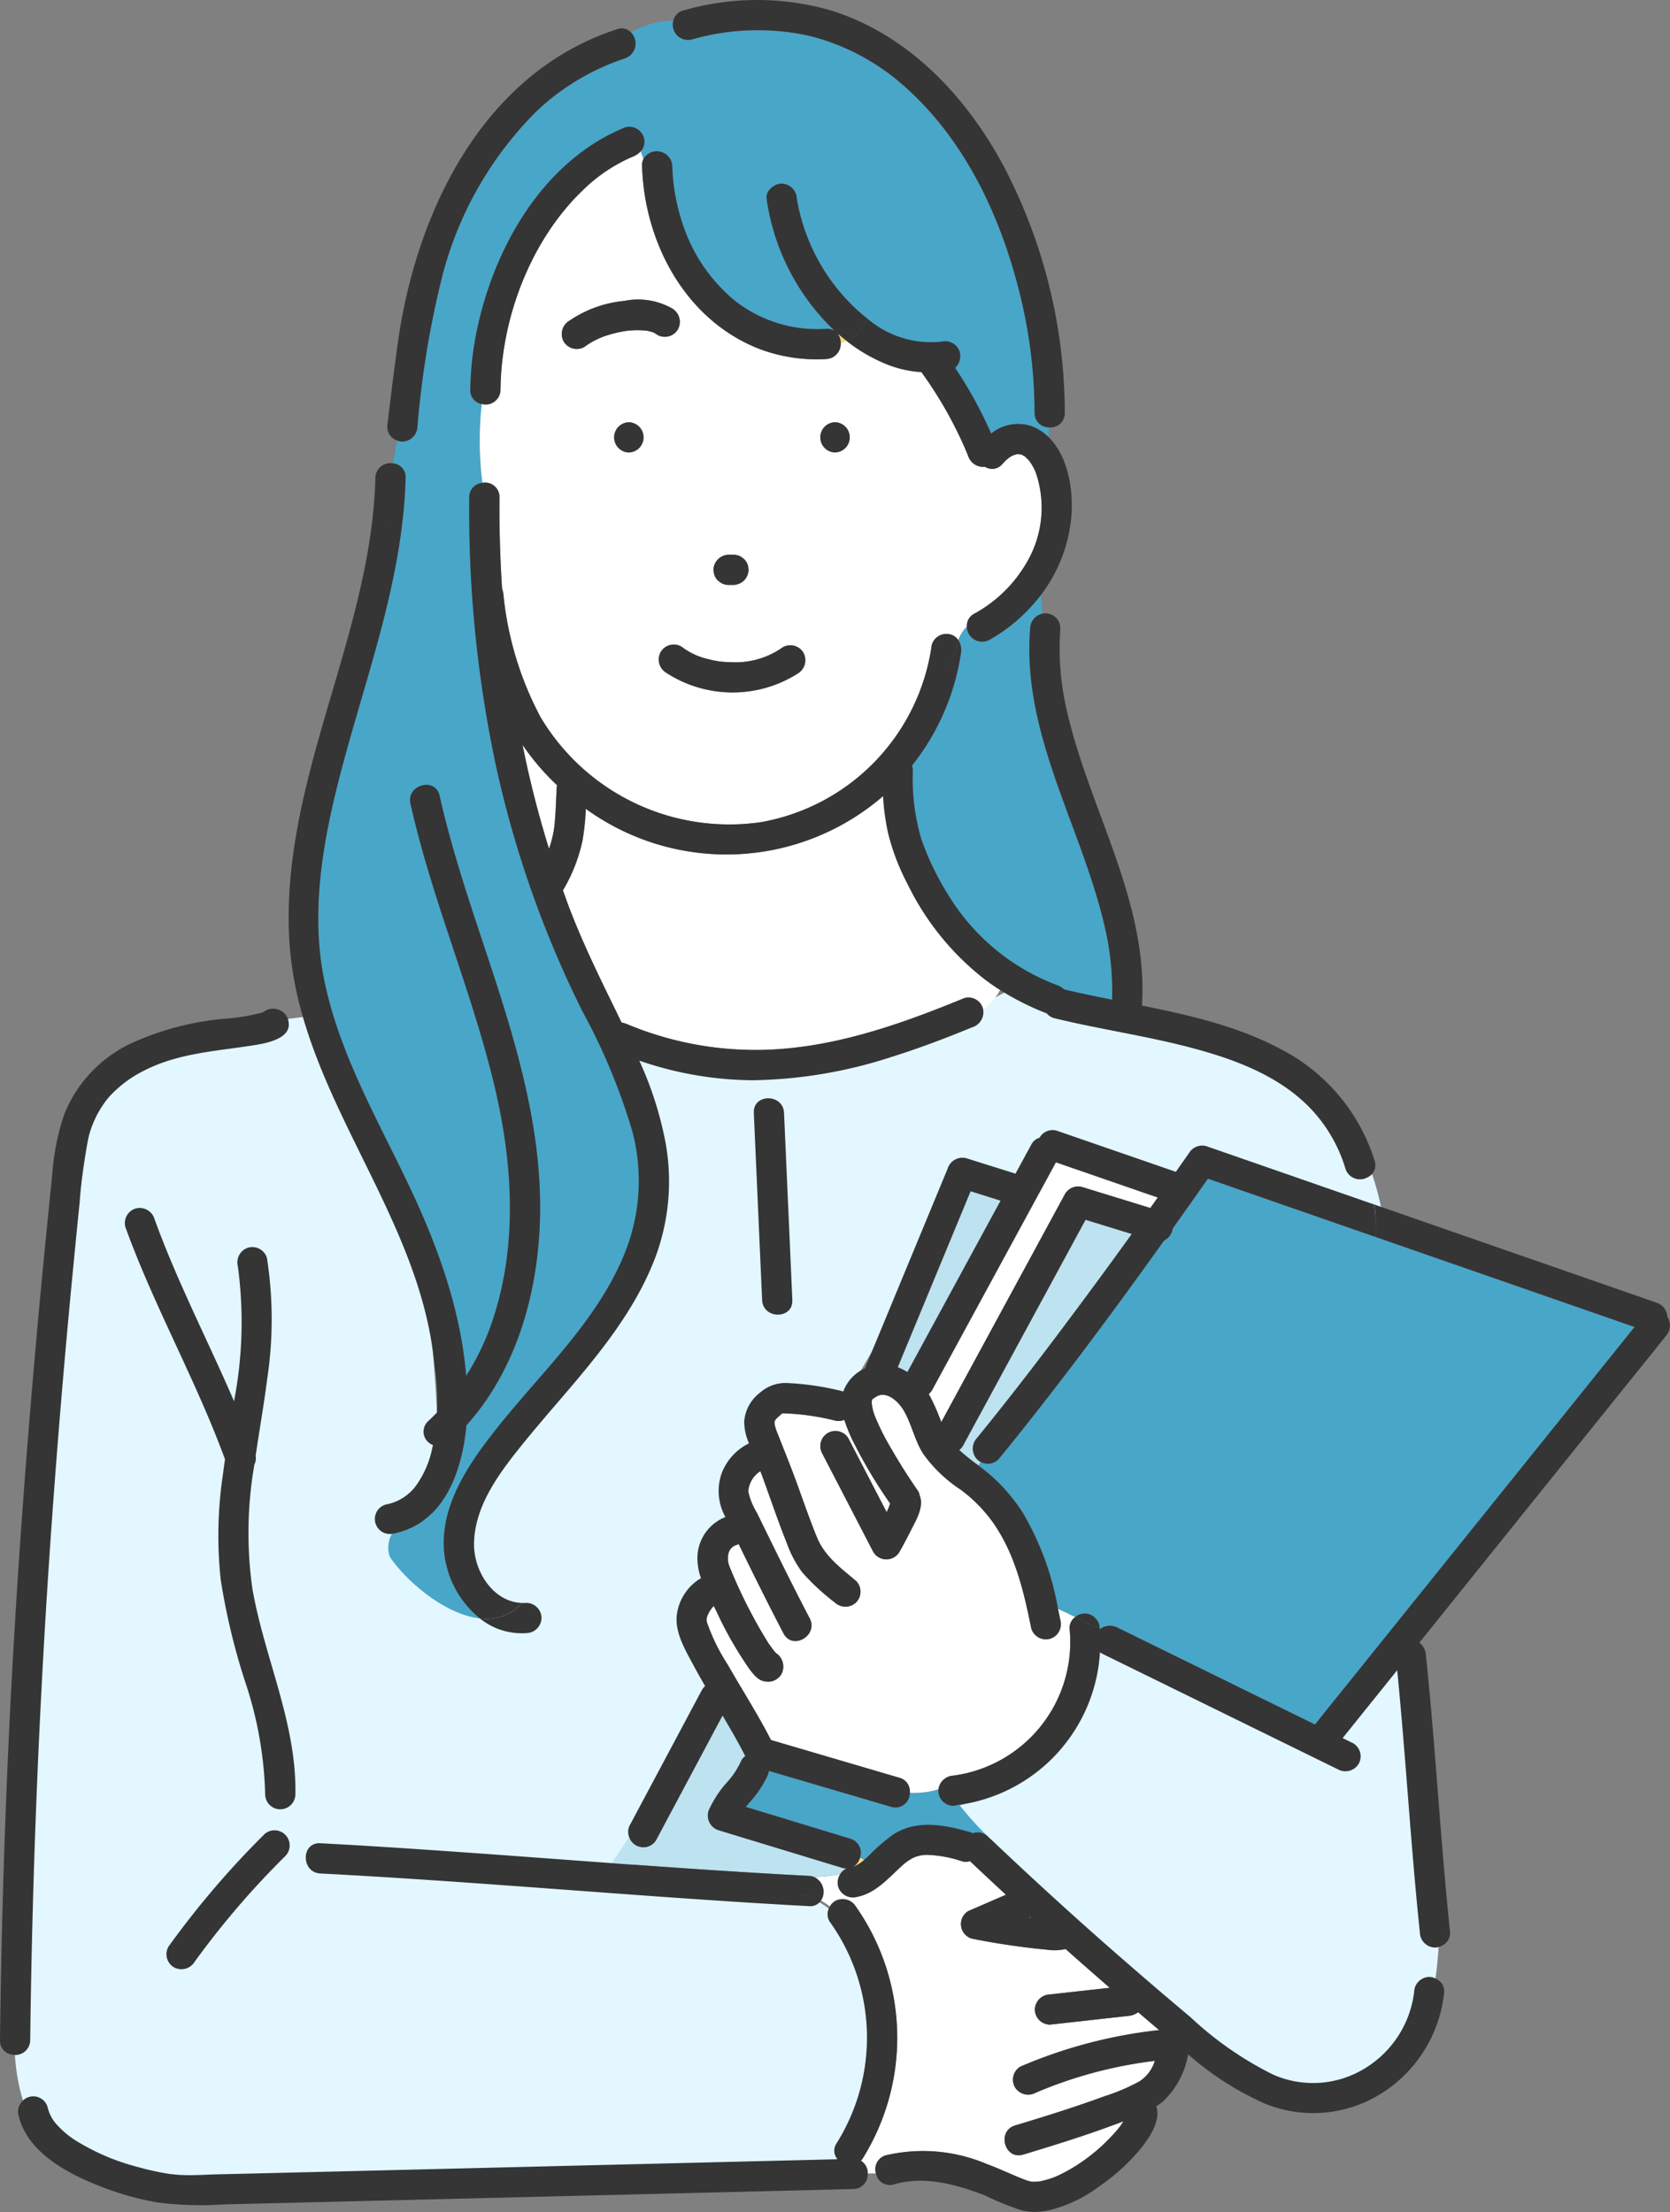
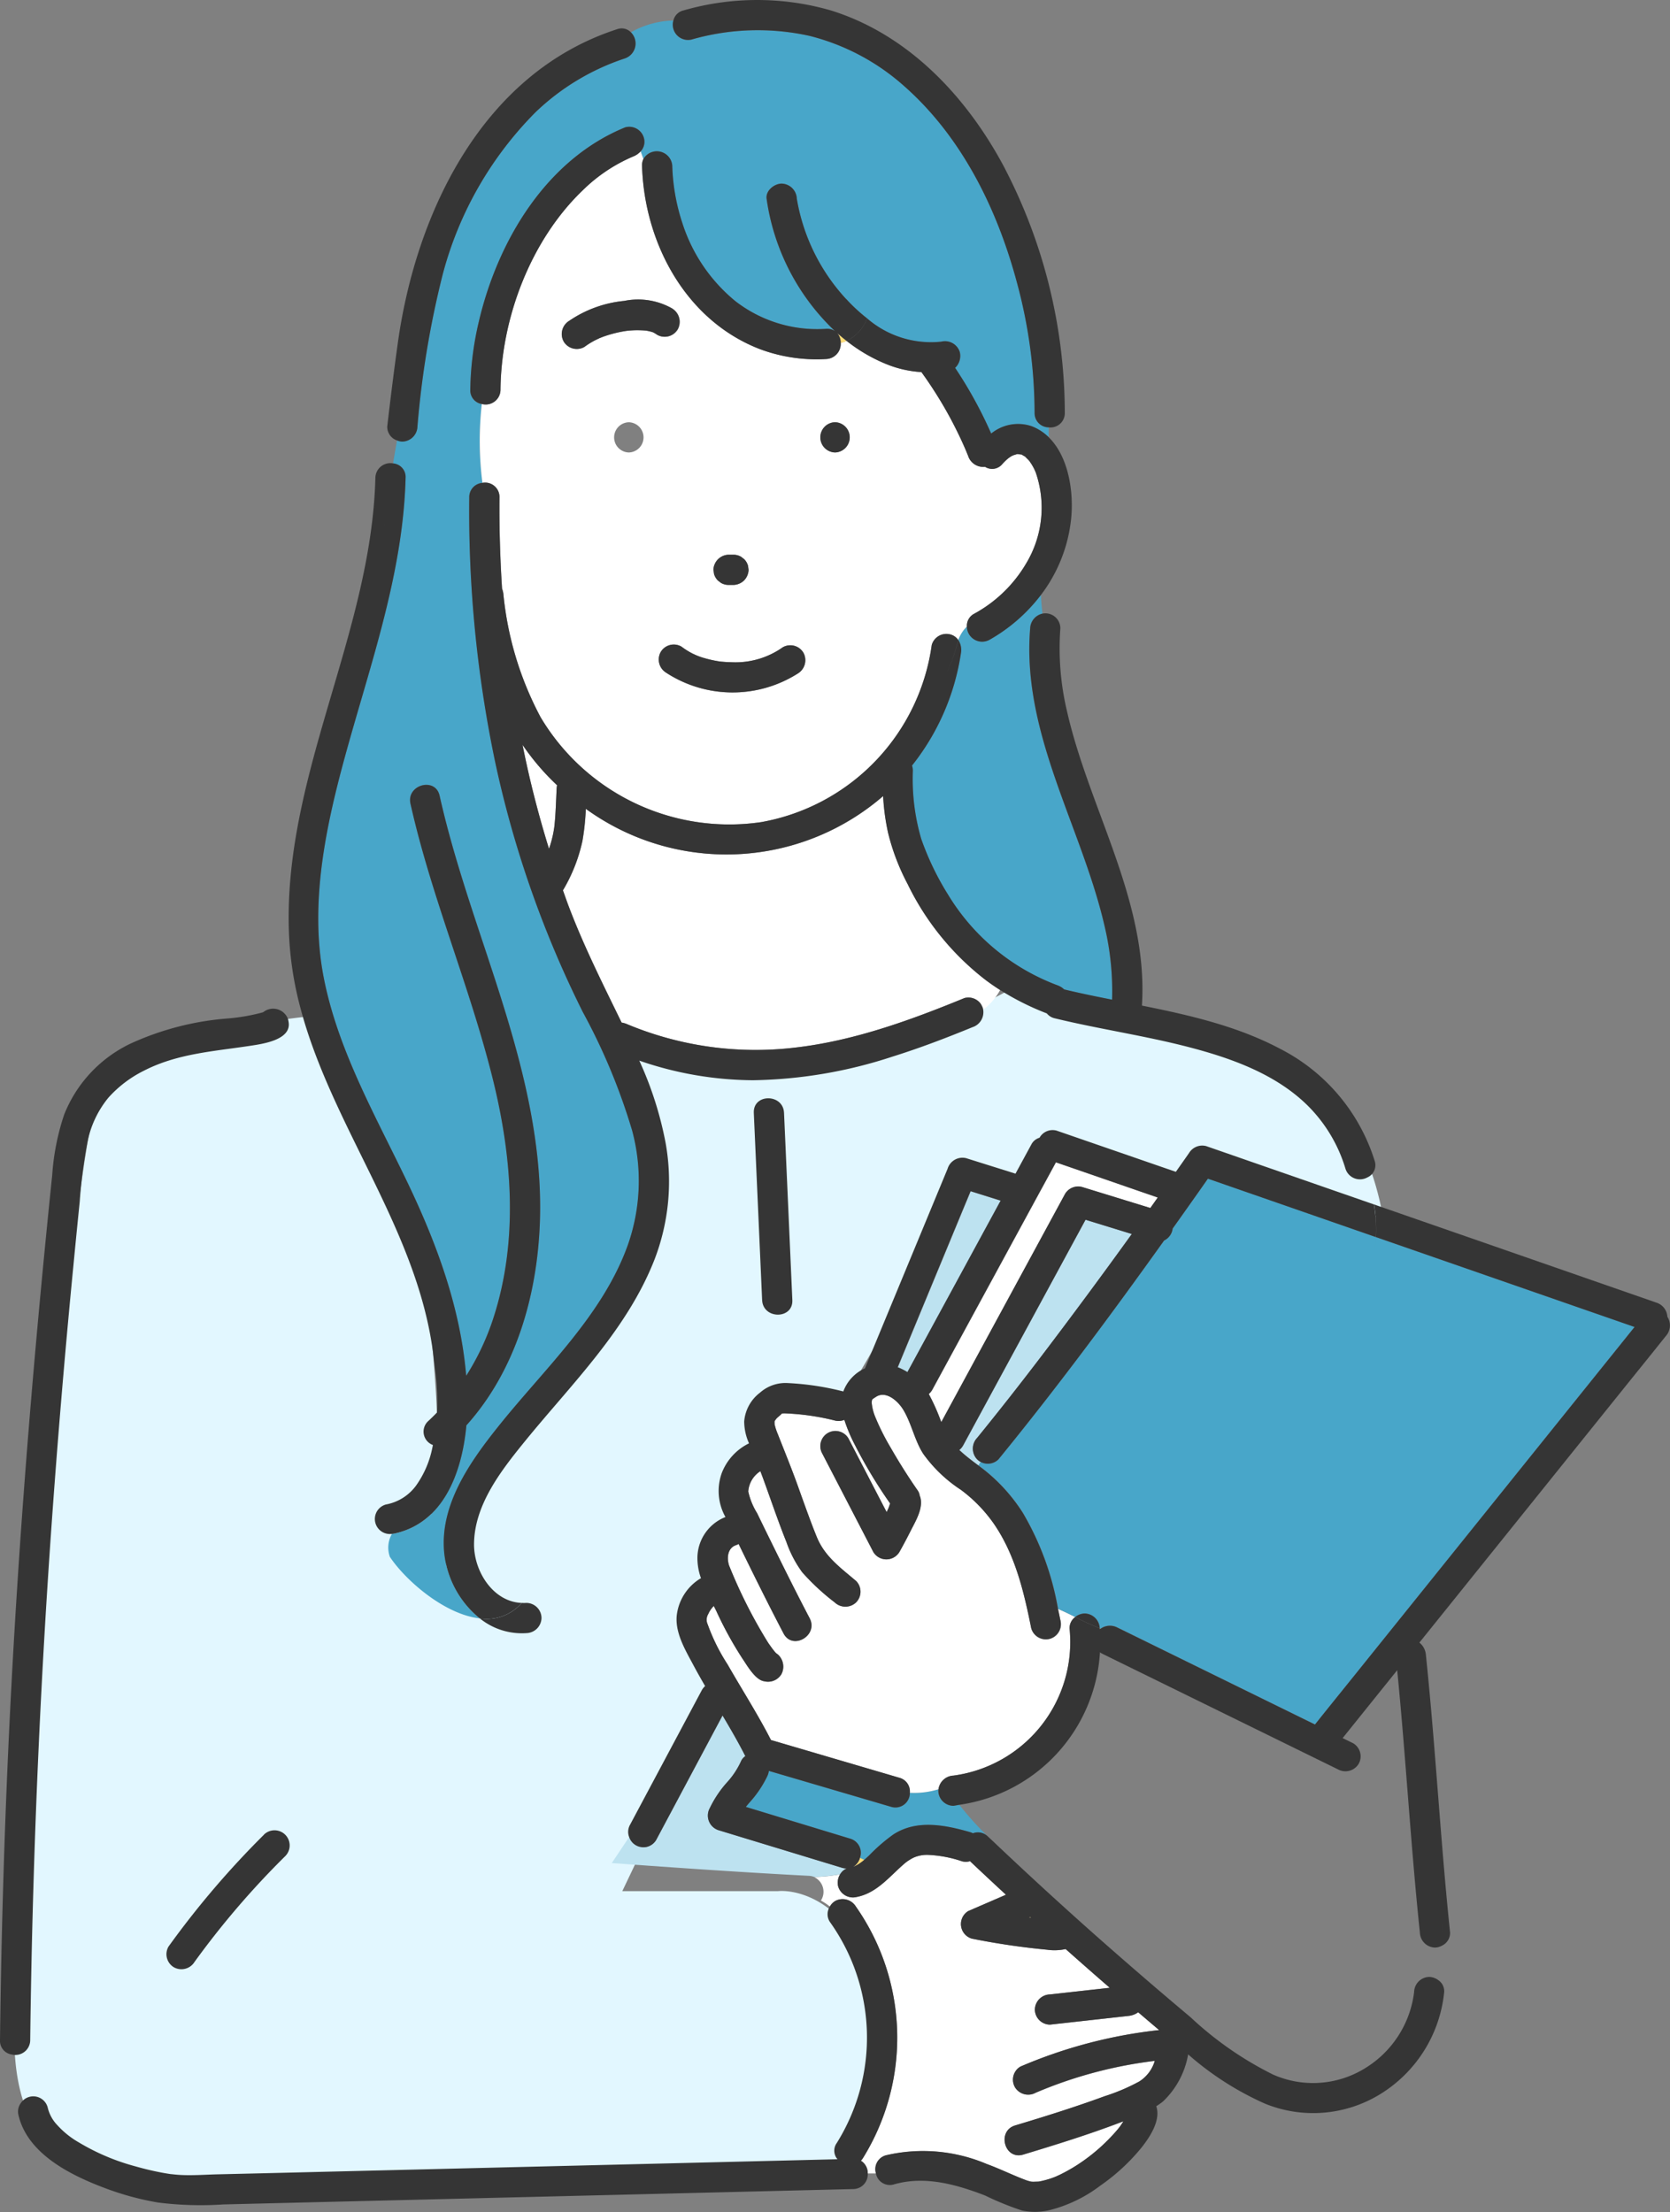
<svg xmlns="http://www.w3.org/2000/svg" width="148.249" height="196.34" viewBox="0 0 148.249 196.34">
  <rect x="0" y="0" width="148.249" height="196.34" fill="#808080" stroke="none" />
  <g id="グループ_150" data-name="グループ 150" transform="translate(0)">
-     <path id="パス_272" data-name="パス 272" d="M137.827,189.483l-21.371-9.728s-2.42,9.756-6.093,11.989A21.781,21.781,0,0,1,104.1,194.5l27.525,24.972s12.407,2.635,14.811-6.3,0-20.5,0-20.5l-1.962-12.011Z" transform="translate(-19.706 -34.027)" fill="#e2f7ff" />
    <path id="パス_271" data-name="パス 271" d="M28.29,110.67S12.213,111.979,9.1,117.812s-7.511,83.231-7.511,83.231-.418,8.092,4.013,10.166,6.791,3.747,15.325,3.681,53.9-.9,53.9-.9,6.267-10.515,3.044-18.4-8.493-7.225-8.493-7.225H55.542l8.63-18.082s-3.827-5.328,0-8.814c-.507-3.288.208-5.38,1.994-5.871-.3-3.164-.292-5.035,3.212-6.525-2.22-2.6-1.548-5.283,5.449-4.188,1.55-1.079,11.079-19.94,11.079-19.94L90,126.39l3.831-4.256,11.24,2.8,1.845-1.543,16.184,5.352s-1.326-9.663-7.312-12.333S90,108.321,90,108.321a83.433,83.433,0,0,1-13,5.664c-5.784,1.729-18.593,1.883-21.455-.9,2.348,9.029,5.441,12.63,1.532,20.114s-14.5,18.683-14.5,18.683-2.9,10.268,3.775,11.937c-9.1-3.445-7.975-9.137-7.358-11.937s-.5-19.693-2.579-24.621-7.091-15.13-7.091-15.13Z" transform="translate(-0.299 -20.505)" fill="#e2f7ff" />
    <g id="グループ_72" data-name="グループ 72" transform="translate(0 0)">
      <path id="パス_225" data-name="パス 225" d="M91.691,136.917l0-.013c-.017.1-.019.16,0,.013" transform="translate(-42.491 -63.452)" fill="#ffdc78" />
      <path id="パス_226" data-name="パス 226" d="M86.456,123.226c.238,1.178.493,2.352.776,3.52q.7,2.881,1.576,5.713a10.724,10.724,0,0,0,.384-1.42c.03-.159.053-.319.08-.479q.015-.13.029-.261c.034-.325.058-.651.078-.978.045-.747.07-1.495.107-2.242a1.542,1.542,0,0,1,.036-.267,21.525,21.525,0,0,1-3.067-3.589" transform="translate(-40.071 -57.113)" fill="#fff" />
      <path id="パス_227" data-name="パス 227" d="M108.2,55.042l.02.012a.115.115,0,0,0,.028.005l-.048-.018" transform="translate(-50.15 -25.511)" fill="#ffdc78" />
      <path id="パス_228" data-name="パス 228" d="M108.1,54.987c-.127-.074-.087-.041-.025-.007l.039.016-.014-.009" transform="translate(-50.066 -25.465)" fill="#ffdc78" />
      <path id="パス_229" data-name="パス 229" d="M129.56,233.829h0" transform="translate(-60.048 -108.373)" fill="#ffdc78" />
      <path id="パス_230" data-name="パス 230" d="M129.424,233.8a.207.207,0,0,0,.049-.048.585.585,0,0,1-.05.048h0" transform="translate(-59.985 -108.341)" fill="#ffdc78" />
      <path id="パス_231" data-name="パス 231" d="M129.316,233.852c-.2.029-.1.064,0,0" transform="translate(-59.883 -108.386)" fill="#ffdc78" />
      <path id="パス_232" data-name="パス 232" d="M157.689,197.929l-2.669-.838-.367.887-6.1,14.74a5.149,5.149,0,0,1,.864.434l1.283-2.359,5.949-10.945,1.044-1.919" transform="translate(-68.849 -91.348)" fill="#bde2f0" />
      <path id="パス_233" data-name="パス 233" d="M170.439,317.215h.009l-.079-.072-.108.047.119.016.06.008" transform="translate(-78.912 -146.99)" fill="#ffdc78" />
      <path id="パス_234" data-name="パス 234" d="M123.739,139.484a19.635,19.635,0,0,1-1.716-4.5,20.145,20.145,0,0,1-.445-3.279,21.257,21.257,0,0,1-25.362,1.834c-.351-.225-.693-.463-1.031-.7a21.325,21.325,0,0,1-.3,2.848,14.6,14.6,0,0,1-1.731,4.385c.187.519.368,1.041.564,1.556,1.334,3.5,3.008,6.821,4.645,10.182a1.943,1.943,0,0,1,.455.128,29.56,29.56,0,0,0,14.923,2.095c5.207-.592,10.237-2.42,15.056-4.4a1.35,1.35,0,0,1,1.65.937c.009.031.009.06.015.09a5.46,5.46,0,0,0,1.495-1.742q-.661-.421-1.291-.893a23.973,23.973,0,0,1-6.924-8.539" transform="translate(-43.174 -61.043)" fill="#fff" />
      <path id="パス_235" data-name="パス 235" d="M155.237,103.577a21.014,21.014,0,0,1-4.346,9.993,1.362,1.362,0,0,1,.073.453,18.927,18.927,0,0,0,.748,6.062,24.774,24.774,0,0,0,2.415,5,19.214,19.214,0,0,0,9.709,8,1.673,1.673,0,0,1,.562.354c1.409.34,2.83.629,4.252.91a24.867,24.867,0,0,0-.672-6.556c-2.035-8.818-7.364-17.06-6.6-26.394a1.391,1.391,0,0,1,1.1-1.318c-.068-.562-.12-1.121-.137-1.67a15.038,15.038,0,0,1-4.577,3.992,1.354,1.354,0,0,1-2-1.179,3.285,3.285,0,0,0-.767,1.193,1.635,1.635,0,0,1,.237,1.159" transform="translate(-69.935 -45.612)" fill="#48a6c9" />
      <path id="パス_236" data-name="パス 236" d="M63.846,139.416c-.425-4.289,2.33-8.141,4.864-11.306,4.049-5.056,9.221-9.8,11.442-16.045a17.157,17.157,0,0,0,.377-10.137A54.359,54.359,0,0,0,76.143,91.4,93.558,93.558,0,0,1,68.4,69.348,108.427,108.427,0,0,1,66.068,45.72a1.258,1.258,0,0,1,1.164-1.28,29.348,29.348,0,0,1-.054-7,1.218,1.218,0,0,1-1.023-1.261,27.754,27.754,0,0,1,.743-5.986c1.66-7.16,5.961-14.44,13.017-17.313a1.35,1.35,0,0,1,1.65.937,1.249,1.249,0,0,1-.283,1.2q.116.339.239.678a1.374,1.374,0,0,1,2.561.608,17.789,17.789,0,0,0,.885,5.041A14.765,14.765,0,0,0,89.677,28.3a11.847,11.847,0,0,0,8.069,2.463,1.226,1.226,0,0,1,.775.2,20.017,20.017,0,0,1-6.065-11.749c-.1-.723.691-1.341,1.341-1.341a1.386,1.386,0,0,1,1.341,1.341,17.351,17.351,0,0,0,4.4,8.928,14.958,14.958,0,0,0,1.84,1.7c.006-.018.015-.035.021-.053-.006.018-.014.035-.021.053a8.673,8.673,0,0,0,6.583,2.066,1.374,1.374,0,0,1,1.65.937,1.462,1.462,0,0,1-.417,1.389,38.183,38.183,0,0,1,3.2,5.83,3.773,3.773,0,0,1,3.576-.658,4.406,4.406,0,0,1,1.526.979v-.866a1.259,1.259,0,0,1-1.244-1.288A44.455,44.455,0,0,0,114.7,26.7c-1.759-6.579-4.933-13.027-10.1-17.547a19.891,19.891,0,0,0-8.3-4.383,21.243,21.243,0,0,0-10.483.317A1.353,1.353,0,0,1,84.182,3.4a7.961,7.961,0,0,0-3.769,1.044,1.4,1.4,0,0,1-.526,2.314,20.915,20.915,0,0,0-7.924,4.763A31.935,31.935,0,0,0,63.7,25.945a82.953,82.953,0,0,0-2.238,13.482,1.374,1.374,0,0,1-1.341,1.341,1.284,1.284,0,0,1-.465-.1q-.192,1.023-.356,2.039a1.2,1.2,0,0,1,1.11,1.279c-.207,8.1-2.869,15.8-5.043,23.525-1.875,6.661-3.578,13.91-2.223,20.843,1.272,6.509,4.662,12.372,7.487,18.289,2.587,5.418,4.651,11.059,5.159,17.046a22.388,22.388,0,0,0,2.448-5.234c2.185-6.825,1.63-14.13-.058-20.992-2.044-8.3-5.468-16.2-7.337-24.552-.377-1.685,2.21-2.4,2.587-.713,1.092,4.881,2.711,9.616,4.282,14.358,2.543,7.676,4.955,15.563,4.611,23.742-.27,6.428-2.18,12.969-6.514,17.792-.383,4.18-2.036,8.691-6.424,9.609a1.534,1.534,0,0,1-.185.023,2.45,2.45,0,0,0-.184,2.045c1.4,2.1,4.863,5.119,7.993,5.464a8.627,8.627,0,0,1-3.164-5.819" transform="translate(-24.406 -1.576)" fill="#48a6c9" />
      <path id="パス_237" data-name="パス 237" d="M152.542,327.5a1.35,1.35,0,0,1,.481-1.835,42.912,42.912,0,0,1,12.315-3.241q-.932-.788-1.859-1.582a1.736,1.736,0,0,1-.83.321l-7,.778A1.355,1.355,0,0,1,154.3,320.6a1.374,1.374,0,0,1,1.341-1.341l5.307-.59q-1.966-1.709-3.914-3.437a4.625,4.625,0,0,1-1.647.06,65.69,65.69,0,0,1-6.676-.983,1.349,1.349,0,0,1-.321-2.451l3.343-1.446q-1.6-1.482-3.189-2.978a1.277,1.277,0,0,1-.71.01,10.806,10.806,0,0,0-3.009-.569,2.972,2.972,0,0,0-1.23.217,3.348,3.348,0,0,0-.471.261c-.095.061-.188.125-.278.192l-.012.009-.039.034c-1.346,1.134-2.479,2.668-4.308,3.023a1.369,1.369,0,0,1-1.65-.937,1.4,1.4,0,0,1,.174-1.075,14.725,14.725,0,0,1-2.319.241,1.44,1.44,0,0,1,.613,2.088,5.4,5.4,0,0,1,.792.529,1.351,1.351,0,0,1,.465-.486,1.381,1.381,0,0,1,1.835.481,20.286,20.286,0,0,1,.622,22.357,1.454,1.454,0,0,1-.167.211,1.291,1.291,0,0,1,.611,1.13h.731a1.278,1.278,0,0,1,.9-1.607,14.484,14.484,0,0,1,8.93.773c1.193.434,2.383,1.029,3.54,1.455a3.568,3.568,0,0,0,.413.114c.055,0,.111.01.166.01.144,0,.287-.006.431-.011l.071-.006c.046-.007.091-.013.136-.023a8.1,8.1,0,0,0,.945-.255c.151-.052.3-.109.45-.169.017-.01.269-.122.333-.152a14.981,14.981,0,0,0,2.03-1.194A16.314,16.314,0,0,0,161.7,331.2c.014-.017.144-.189.142-.184.023-.031.046-.062.068-.093.069-.1.141-.2.207-.308.018-.028.033-.057.05-.085l-.266.1c-2.831,1.077-5.731,1.978-8.629,2.853-1.659.5-2.361-2.088-.714-2.587,2.672-.808,5.342-1.642,7.963-2.6a17.489,17.489,0,0,0,3.055-1.3,3.231,3.231,0,0,0,1.377-1.831,38.682,38.682,0,0,0-10.576,2.829,1.376,1.376,0,0,1-1.835-.481" transform="translate(-62.43 -142.231)" fill="#fff" />
      <path id="パス_238" data-name="パス 238" d="M120.282,296.91,110.729,294a1.364,1.364,0,0,1-.8-1.971,9.706,9.706,0,0,1,1.525-2.28,7.226,7.226,0,0,0,1.261-1.912,1.057,1.057,0,0,1,.369-.419c-.627-1.231-1.318-2.425-2.024-3.61l-5.893,11.049a1.324,1.324,0,0,1-2.4-.268l-1.547,2.321c5.835.425,11.671.829,17.514,1.133a1.409,1.409,0,0,1,.45.1,14.714,14.714,0,0,0,2.318-.241,1.217,1.217,0,0,1,.59-.517,1.375,1.375,0,0,1-.416-.057l-1.389-.423" transform="translate(-46.911 -131.541)" fill="#bde2f0" />
      <path id="パス_239" data-name="パス 239" d="M141.207,308.139l.06-.017a3.566,3.566,0,0,0,.528-.3l.184-.13c.047-.04.181-.151.177-.148l.021-.019c-.128-.06-.257-.12-.385-.185a1.365,1.365,0,0,1-.585.8" transform="translate(-65.447 -142.447)" fill="#ffdc78" />
      <path id="パス_240" data-name="パス 240" d="M142.36,295.988c-.175.028-.348.067-.524.09a1.349,1.349,0,0,1-1.341-1.341c0-.046.009-.086.013-.13a7.192,7.192,0,0,1-2.539.313,1.28,1.28,0,0,1-1.648,1.258l-10.863-3.192a1.655,1.655,0,0,1-.139.461,9.706,9.706,0,0,1-1.525,2.28c-.138.157-.263.305-.38.454l9.26,2.818a1.307,1.307,0,0,1,.872,1.69c.128.065.256.125.384.185.148-.128.291-.261.432-.395a15.652,15.652,0,0,1,2.128-1.842c2.078-1.365,4.6-.856,6.833-.216a1.359,1.359,0,0,1,.245.1,1.252,1.252,0,0,1,1.337.292c.139.132.282.261.421.393a27.136,27.136,0,0,1-2.964-3.215" transform="translate(-57.199 -135.793)" fill="#48a6c9" />
      <path id="パス_241" data-name="パス 241" d="M181.963,269.4c0,.017,0,.033,0,.05.025-.021.057-.031.083-.05l-.091-.034c0,.011,0,.022.005.034" transform="translate(-84.334 -124.848)" fill="#ffdc78" />
      <path id="パス_242" data-name="パス 242" d="M149.639,250.48c-.506-.253-1.012-.5-1.519-.718.071.332.141.664.207.994a1.342,1.342,0,1,1-2.587.714c-.645-3.214-1.408-6.467-3.279-9.215a13.018,13.018,0,0,0-2.971-3.072,12.512,12.512,0,0,1-3.353-3.215c-.752-1.2-1.013-2.627-1.728-3.841-.46-.782-1.507-1.742-2.4-1.223-.042.025-.334.22-.264.168l-.081.06a.193.193,0,0,1-.027.041.108.108,0,0,1-.034.034c0,.02-.009.042-.017.075.051-.2-.011.087-.009.151a4.2,4.2,0,0,0,.305,1.257,20.615,20.615,0,0,0,1.378,2.753c.745,1.3,1.548,2.576,2.405,3.808a1.057,1.057,0,0,1,.177.466,1.133,1.133,0,0,1,.061.163c.252,1-.451,2.122-.88,2.979q-.469.936-.985,1.849a1.352,1.352,0,0,1-2.316,0l-.556-1.072-3.973-7.662a1.341,1.341,0,1,1,2.316-1.354l.556,1.073,2.836,5.469a3.36,3.36,0,0,0,.253-.59c.008-.027.016-.054.023-.072s.023-.065.034-.1a42.871,42.871,0,0,1-3.121-5.188,14.144,14.144,0,0,1-.942-2.233,1.33,1.33,0,0,1-.827.064,21.5,21.5,0,0,0-4.49-.641c-.061,0-.123.006-.185.011h0l-.016,0c-.1.088-.311.266-.4.351a.973.973,0,0,0-.208.241l-.034.043c.006-.006.006,0-.013.028a.3.3,0,0,0-.028.075c.009.057.013.2,0,.182a4.891,4.891,0,0,0,.289.9c.611,1.552,1.24,3.087,1.8,4.658.305.854.609,1.708.923,2.558q.232.629.473,1.254c.065.165.13.331.2.5q.054.134.108.266l.008.018.015.032c.717,1.645,2.094,2.633,3.43,3.767a1.353,1.353,0,0,1,0,1.9,1.377,1.377,0,0,1-1.9,0,20.267,20.267,0,0,1-2.883-2.674,10.17,10.17,0,0,1-1.394-2.661c-.746-1.86-1.384-3.762-2.072-5.644-.081-.223-.166-.443-.248-.665l-.023.012a2.324,2.324,0,0,0-1.052,1.79,6.093,6.093,0,0,0,.787,1.927c.4.827.8,1.65,1.208,2.473,1.128,2.3,2.266,4.583,3.454,6.848.8,1.529-1.515,2.884-2.317,1.354-1.376-2.626-2.691-5.28-3.989-7.945a1.436,1.436,0,0,1-.219.1c-.711.23-.864,1.043-.635,1.791a43.977,43.977,0,0,0,3.462,6.856c.13.19.265.378.4.563l.03.041c.052.064.1.129.155.192s.086.1.13.149a1.317,1.317,0,0,1,.445.467,1.439,1.439,0,0,1,.022,1.412,1.388,1.388,0,0,1-1.515.616c-.81-.112-1.551-1.457-1.944-2.025a32.683,32.683,0,0,1-2.3-4.187c-.076-.153-.156-.311-.237-.469a2.319,2.319,0,0,0-.49.713.976.976,0,0,0-.046.93,17.068,17.068,0,0,0,1.76,3.541c1.279,2.242,2.676,4.414,3.853,6.712l11.393,3.348a1.256,1.256,0,0,1,.935,1.329,7.2,7.2,0,0,0,2.539-.313,1.4,1.4,0,0,1,1.328-1.21,11.961,11.961,0,0,0,10.31-13.046,1.205,1.205,0,0,1,.5-1.027" transform="translate(-54.192 -106.951)" fill="#fff" />
      <path id="パス_243" data-name="パス 243" d="M160.313,223.059a1.381,1.381,0,0,1,0-1.9c1.933-2.366,3.814-4.773,5.665-7.2q4.107-5.394,8.067-10.9l-4.107-1.264-.916,1.688-6.113,11.269-3.828,7.056a1.34,1.34,0,0,1-.351.423,19.2,19.2,0,0,0,1.7,1.376l.2-.321a1.256,1.256,0,0,1-.321-.222" transform="translate(-73.568 -93.526)" fill="#bde2f0" />
      <path id="パス_244" data-name="パス 244" d="M216.435,206.877l-19.249-6.69c-.017.335-.041.675-.085,1.025.043-.35.068-.69.085-1.025l-2.275-.791L182.271,195q-.393.56-.786,1.121-1.167,1.655-2.343,3.307a1.361,1.361,0,0,1-.76,1.063c-4.722,6.606-9.568,13.133-14.7,19.419a1.3,1.3,0,0,1-1.576.222l-.2.322c.159.12.318.239.474.362a15.431,15.431,0,0,1,3.481,3.863,25.314,25.314,0,0,1,3.11,8.51c.506.217,1.013.465,1.519.718a1.391,1.391,0,0,1,.842-.314,1.369,1.369,0,0,1,1.335,1.307l.092.034a1.428,1.428,0,0,1,1.465-.1l17.552,8.611c1.119-1.405,2.251-2.8,3.377-4.2l7.377-9.176,8.532-10.612,7.018-8.728,2.067-2.57-3.706-1.288" transform="translate(-75.037 -90.38)" fill="#48a6c9" />
      <path id="パス_245" data-name="パス 245" d="M81.122,55.749c-.026,2.7.056,5.408.227,8.106a1.968,1.968,0,0,1,.114.44,29.245,29.245,0,0,0,3.312,10.979,19.5,19.5,0,0,0,19.577,9.305,18.573,18.573,0,0,0,15.142-15.723,1.351,1.351,0,0,1,1.65-.937,1.223,1.223,0,0,1,.7.491,3.28,3.28,0,0,1,.767-1.194,1.2,1.2,0,0,1,.649-1.137,12.021,12.021,0,0,0,4.629-4.491,9.594,9.594,0,0,0,.829-8.065c-.025-.055-.106-.243-.135-.3-.067-.131-.138-.261-.215-.387-.059-.1-.126-.187-.186-.283-.031-.038-.06-.076-.094-.11-.089-.092-.184-.18-.271-.273-.017-.018-.024-.027-.035-.039s-.021-.01-.04-.02c-.081-.044-.165-.093-.243-.143l-.023-.016-.036,0c-.168-.031-.446-.025-.04-.035-.108,0-.23,0-.339-.01a1.222,1.222,0,0,1-.226.073c.071-.017-.127.038-.244.1-.1.056-.191.122-.284.187-.038.032-.135.109-.186.158-.131.12-.254.248-.374.379a1.162,1.162,0,0,1-1.526.233,1.406,1.406,0,0,1-1.5-.967c-.016-.039-.138-.339-.147-.363-.07-.166-.142-.331-.215-.5q-.23-.52-.477-1.032-.477-.992-1.015-1.955a36.774,36.774,0,0,0-2.293-3.59,9.846,9.846,0,0,1-2.819-.593,14.36,14.36,0,0,1-3.821-2.176,2.5,2.5,0,0,1-.526.178,1.351,1.351,0,0,1-1.29,1.431,14.385,14.385,0,0,1-5.911-.889c-6.585-2.553-10.232-9.438-10.437-16.26a1.31,1.31,0,0,1,.121-.608q-.123-.339-.239-.678a1.764,1.764,0,0,1-.653.452,14.4,14.4,0,0,0-4.41,2.928c-4.7,4.461-7.322,11.428-7.381,17.785a1.315,1.315,0,0,1-1.659,1.261,29.348,29.348,0,0,0,.054,7,1.275,1.275,0,0,1,1.519,1.28m29.783-6.663a1.342,1.342,0,0,1,0,2.683,1.342,1.342,0,0,1,0-2.683M92.6,51.769a1.342,1.342,0,0,1,0-2.683,1.342,1.342,0,0,1,0,2.683m7.627,9.9a1.38,1.38,0,0,1,1.225-.825h.436a1.338,1.338,0,0,1,.677.183l.271.21a1.331,1.331,0,0,1,.345.592l.048.356a1.5,1.5,0,0,1-.393.949,1.489,1.489,0,0,1-.948.393h-.436a1.333,1.333,0,0,1-.677-.183l-.271-.21a1.337,1.337,0,0,1-.345-.592l-.048-.357a1.008,1.008,0,0,1,.116-.517m-1.921,7.975a5.422,5.422,0,0,0,1.012.385,10.083,10.083,0,0,0,1.25.28l.143.021c-.093-.014-.091-.015,0,0s.194.019.291.027q.329.026.659.032a7.256,7.256,0,0,0,4.6-1.323,1.351,1.351,0,0,1,1.835.481,1.38,1.38,0,0,1-.481,1.835,10.809,10.809,0,0,1-11.707-.063,1.373,1.373,0,0,1-.481-1.835A1.349,1.349,0,0,1,97.27,69a6.7,6.7,0,0,0,1.039.644M87.3,40.087a10.438,10.438,0,0,1,4.893-1.773,6.136,6.136,0,0,1,4.286.69,1.38,1.38,0,0,1,.481,1.835,1.345,1.345,0,0,1-1.835.481,2.809,2.809,0,0,0-.274-.171.64.64,0,0,1-.058-.028c-.026-.011-.049-.021-.058-.024a3.834,3.834,0,0,0-.423-.113c-.055-.012-.111-.02-.165-.032l-.007,0a8.622,8.622,0,0,0-.927-.035c-.168,0-.335.013-.5.026-.085.007-.171.015-.257.024l-.066.007A10.957,10.957,0,0,0,90.3,41.5c-.084.031-.168.064-.252.1l-.012,0-.012.006c-.173.086-.349.163-.519.255a6.956,6.956,0,0,0-.854.54,1.356,1.356,0,0,1-1.835-.481,1.375,1.375,0,0,1,.481-1.835" transform="translate(-36.778 -11.606)" fill="#fff" />
      <path id="パス_246" data-name="パス 246" d="M138.827,55.976a2.5,2.5,0,0,0,.525-.178c-.286-.224-.568-.456-.841-.7a1.351,1.351,0,0,1,.316.878" transform="translate(-64.197 -25.537)" fill="#ffdc78" />
      <path id="パス_247" data-name="パス 247" d="M163.708,194.637l-5.95,10.945-3.75,6.9a1.351,1.351,0,0,1-.318.391,18.311,18.311,0,0,1,1.111,2.5l1.047-1.931,6.113-11.269,3.828-7.056a1.356,1.356,0,0,1,1.515-.616l6.057,1.863q.33-.464.658-.93l-9.043-3.126-1.269,2.334" transform="translate(-71.233 -89.129)" fill="#fff" />
      <path id="パス_248" data-name="パス 248" d="M158.016,63.217v0a4.391,4.391,0,0,0-1.526-.979,3.773,3.773,0,0,0-3.576.658,38.134,38.134,0,0,0-3.2-5.83,1.463,1.463,0,0,0,.417-1.389,1.374,1.374,0,0,0-1.65-.937,8.673,8.673,0,0,1-6.583-2.066,3.636,3.636,0,0,1-1.82,2A14.343,14.343,0,0,0,143.9,56.85a9.828,9.828,0,0,0,2.819.593,36.808,36.808,0,0,1,2.293,3.59q.537.962,1.015,1.955.247.513.477,1.032c.073.165.145.329.215.5.009.023.131.323.147.362a1.406,1.406,0,0,0,1.5.967,1.162,1.162,0,0,0,1.526-.233c.12-.131.243-.259.374-.38.052-.048.149-.126.186-.157.093-.065.185-.131.284-.187.117-.067.315-.122.244-.1a1.223,1.223,0,0,0,.226-.073c.108.005.231.012.339.01-.406.01-.129,0,.04.034a.313.313,0,0,0,.036,0l.023.017c.078.049.162.1.243.143l.04.02c.011.012.017.021.035.04.087.093.182.18.271.272.034.035.063.073.094.111.06.1.127.186.186.283.077.126.148.255.215.387.029.057.109.246.135.3a9.593,9.593,0,0,1-.829,8.065,12.024,12.024,0,0,1-4.629,4.492,1.2,1.2,0,0,0-.648,1.137,3.249,3.249,0,0,1,.821-.579,3.249,3.249,0,0,0-.821.579,1.354,1.354,0,0,0,2,1.179,15.045,15.045,0,0,0,4.578-3.992,9.01,9.01,0,0,1,.143-2.059v0a9.01,9.01,0,0,0-.143,2.059,13.447,13.447,0,0,0,2.679-6.791c.231-2.309-.21-5.464-2-7.206" transform="translate(-64.924 -24.414)" fill="#353535" />
      <path id="パス_249" data-name="パス 249" d="M124.368,38.165a17.353,17.353,0,0,1-4.4-8.927,1.386,1.386,0,0,0-1.341-1.341c-.651,0-1.438.618-1.341,1.341a20.015,20.015,0,0,0,6.065,11.749,1.222,1.222,0,0,0-.775-.2,11.85,11.85,0,0,1-8.069-2.463,14.769,14.769,0,0,1-4.711-6.963,17.765,17.765,0,0,1-.884-5.04,1.374,1.374,0,0,0-2.561-.608,15.333,15.333,0,0,0,1.641,3.365,15.333,15.333,0,0,1-1.641-3.365,1.3,1.3,0,0,0-.121.608c.2,6.822,3.852,13.707,10.437,16.26a14.374,14.374,0,0,0,5.91.889,1.35,1.35,0,0,0,1.29-1.431,2.039,2.039,0,0,1-1.926-.622,2.039,2.039,0,0,0,1.926.622,1.348,1.348,0,0,0-.315-.878c.273.244.555.475.841.7a3.631,3.631,0,0,0,1.82-2,15,15,0,0,1-1.84-1.7" transform="translate(-49.233 -11.6)" fill="#353535" />
      <path id="パス_250" data-name="パス 250" d="M140.831,14.992c-3.32-6.314-8.549-11.941-15.526-14.083a23.6,23.6,0,0,0-13.012.013,1.207,1.207,0,0,0-.912.9,9.761,9.761,0,0,1,1.662.093,9.761,9.761,0,0,0-1.662-.093,1.354,1.354,0,0,0,1.625,1.685,21.243,21.243,0,0,1,10.483-.318,19.9,19.9,0,0,1,8.3,4.383c5.172,4.521,8.346,10.969,10.1,17.547a44.46,44.46,0,0,1,1.558,11.527,1.258,1.258,0,0,0,1.244,1.287v0a1.27,1.27,0,0,0,1.439-1.287,47.28,47.28,0,0,0-5.305-21.657" transform="translate(-51.605 0)" fill="#353535" />
      <path id="パス_251" data-name="パス 251" d="M108.131,55.013a.522.522,0,0,0,.058.028l-.019-.012-.039-.016" transform="translate(-50.116 -25.498)" fill="#353535" />
-       <path id="パス_252" data-name="パス 252" d="M102.766,50.392a6.136,6.136,0,0,0-4.286-.69,10.436,10.436,0,0,0-4.893,1.773,1.375,1.375,0,0,0-.481,1.835,1.356,1.356,0,0,0,1.835.481,6.99,6.99,0,0,1,.853-.54c.17-.091.347-.169.519-.255l.012-.006.012,0c.084-.033.167-.065.251-.1a10.961,10.961,0,0,1,2.085-.527l.066-.008c.085-.009.171-.017.257-.024.167-.013.335-.022.5-.026a8.613,8.613,0,0,1,.927.035l.007,0c.055.012.111.02.165.032a3.834,3.834,0,0,1,.423.113l.058.024c-.063-.034-.1-.067.025.007l.014.009.048.018a.116.116,0,0,1-.028-.005,2.8,2.8,0,0,1,.274.171,1.345,1.345,0,0,0,1.835-.481,1.38,1.38,0,0,0-.481-1.835" transform="translate(-43.065 -22.993)" fill="#353535" />
-       <path id="パス_253" data-name="パス 253" d="M102.931,72.542a1.342,1.342,0,0,0,0-2.683,1.342,1.342,0,0,0,0,2.683" transform="translate(-47.106 -32.378)" fill="#353535" />
+       <path id="パス_252" data-name="パス 252" d="M102.766,50.392a6.136,6.136,0,0,0-4.286-.69,10.436,10.436,0,0,0-4.893,1.773,1.375,1.375,0,0,0-.481,1.835,1.356,1.356,0,0,0,1.835.481,6.99,6.99,0,0,1,.853-.54c.17-.091.347-.169.519-.255l.012-.006.012,0c.084-.033.167-.065.251-.1a10.961,10.961,0,0,1,2.085-.527l.066-.008c.085-.009.171-.017.257-.024.167-.013.335-.022.5-.026a8.613,8.613,0,0,1,.927.035l.007,0c.055.012.111.02.165.032a3.834,3.834,0,0,1,.423.113l.058.024l.014.009.048.018a.116.116,0,0,1-.028-.005,2.8,2.8,0,0,1,.274.171,1.345,1.345,0,0,0,1.835-.481,1.38,1.38,0,0,0-.481-1.835" transform="translate(-43.065 -22.993)" fill="#353535" />
      <path id="パス_254" data-name="パス 254" d="M137.042,69.859a1.342,1.342,0,0,0,0,2.683,1.342,1.342,0,0,0,0-2.683" transform="translate(-62.915 -32.378)" fill="#353535" />
      <path id="パス_255" data-name="パス 255" d="M112.042,107.446A6.7,6.7,0,0,1,111,106.8a1.35,1.35,0,0,0-1.835.481,1.374,1.374,0,0,0,.481,1.835,10.809,10.809,0,0,0,11.707.063,1.38,1.38,0,0,0,.481-1.835,1.351,1.351,0,0,0-1.835-.481,7.256,7.256,0,0,1-4.6,1.323q-.33-.006-.659-.032c-.1-.008-.194-.018-.291-.027s-.1-.011,0,0l-.143-.021a10.041,10.041,0,0,1-1.25-.28,5.43,5.43,0,0,1-1.012-.385" transform="translate(-50.513 -49.409)" fill="#353535" />
      <path id="パス_256" data-name="パス 256" d="M92.673,22.349q.131.393.266.786a1.249,1.249,0,0,0,.283-1.2A1.35,1.35,0,0,0,91.572,21c-7.056,2.874-11.357,10.153-13.017,17.314a27.713,27.713,0,0,0-.743,5.986,1.219,1.219,0,0,0,1.023,1.261,11.365,11.365,0,0,1,.425-1.752,11.365,11.365,0,0,0-.425,1.752A1.315,1.315,0,0,0,80.495,44.3c.059-6.357,2.682-13.324,7.381-17.785a14.4,14.4,0,0,1,4.41-2.928,1.768,1.768,0,0,0,.653-.452q-.135-.393-.266-.786" transform="translate(-36.064 -9.701)" fill="#353535" />
      <path id="パス_257" data-name="パス 257" d="M175.863,262.411a7.109,7.109,0,0,1-1.331,2.667,7.109,7.109,0,0,0,1.331-2.667,1.4,1.4,0,0,0-.812-.291,1.372,1.372,0,0,0-1.341,1.341,9.223,9.223,0,0,1-4.338,6.754,8.776,8.776,0,0,1-8.194.568,30.568,30.568,0,0,1-7.309-5.08q-4.3-3.609-8.506-7.332-4.6-4.083-9.062-8.317a10.075,10.075,0,0,1,2.82,4.292,10.075,10.075,0,0,0-2.82-4.292c-.139-.132-.282-.261-.421-.393a1.252,1.252,0,0,0-1.337-.292,1.347,1.347,0,0,0-.246-.1c-2.23-.64-4.754-1.149-6.833.216a15.682,15.682,0,0,0-2.127,1.842c-.142.134-.285.267-.432.395a4.342,4.342,0,0,0,1.876.477,4.342,4.342,0,0,1-1.876-.477l-.021.019s-.131.107-.178.148l-.183.13a3.55,3.55,0,0,1-.528.3l-.06.017a1.365,1.365,0,0,0,.586-.8,14.377,14.377,0,0,0-2.032-.947,14.377,14.377,0,0,1,2.032.947,1.307,1.307,0,0,0-.872-1.689l-9.26-2.818c.116-.149.241-.3.38-.454a9.677,9.677,0,0,0,1.525-2.28,1.656,1.656,0,0,0,.139-.461l10.862,3.192a1.281,1.281,0,0,0,1.649-1.258,5.588,5.588,0,0,1-2.163-.545,5.588,5.588,0,0,0,2.163.545,1.256,1.256,0,0,0-.936-1.329l-11.392-3.348c-1.177-2.3-2.575-4.47-3.854-6.712a17.04,17.04,0,0,1-1.76-3.541.977.977,0,0,1,.046-.93,2.328,2.328,0,0,1,.49-.713c.081.158.161.315.237.469a32.615,32.615,0,0,0,2.3,4.187c.392.568,1.133,1.913,1.944,2.025a1.389,1.389,0,0,0,1.515-.616,1.441,1.441,0,0,0-.023-1.412,1.308,1.308,0,0,0-.445-.467c-.045-.049-.088-.1-.13-.149s-.1-.128-.155-.192l-.03-.041c-.137-.186-.272-.373-.4-.563a43.906,43.906,0,0,1-3.462-6.856c-.229-.748-.076-1.561.635-1.791a1.453,1.453,0,0,0,.219-.1c1.3,2.664,2.613,5.319,3.989,7.945.8,1.53,3.118.175,2.316-1.354-1.187-2.265-2.325-4.553-3.454-6.848-.405-.823-.81-1.647-1.207-2.473a6.081,6.081,0,0,1-.787-1.927,2.322,2.322,0,0,1,1.053-1.79l.022-.012c.083.222.168.442.249.665.687,1.882,1.325,3.784,2.071,5.644a10.171,10.171,0,0,0,1.394,2.661,20.267,20.267,0,0,0,2.883,2.674,1.377,1.377,0,0,0,1.9,0,1.353,1.353,0,0,0,0-1.9c-1.336-1.135-2.713-2.122-3.43-3.767-.007-.016-.01-.023-.014-.032l-.008-.018q-.056-.133-.108-.266c-.067-.165-.132-.33-.2-.5-.162-.417-.319-.835-.473-1.254-.313-.85-.617-1.7-.923-2.558-.563-1.571-1.193-3.106-1.8-4.658a4.847,4.847,0,0,1-.288-.9c.011.021.007-.126,0-.182a.293.293,0,0,1,.027-.075c.02-.031.02-.034.014-.028L117,212.7a.99.99,0,0,1,.209-.241c.09-.085.3-.263.4-.351l.016,0h0c.061-.005.123-.012.185-.011a21.5,21.5,0,0,1,4.49.641,1.335,1.335,0,0,0,.828-.064,14.141,14.141,0,0,0,.942,2.233,42.938,42.938,0,0,0,3.121,5.188c-.011.032-.022.065-.034.1s-.015.045-.024.072a3.4,3.4,0,0,1-.253.59l-2.836-5.469q-.278-.536-.556-1.073a1.342,1.342,0,0,0-2.317,1.354q1.987,3.831,3.973,7.662.278.536.556,1.073a1.352,1.352,0,0,0,2.316,0q.514-.913.985-1.849c.429-.857,1.132-1.978.88-2.979a1.138,1.138,0,0,0-.061-.163,1.068,1.068,0,0,0-.177-.466c-.857-1.231-1.66-2.506-2.406-3.808a20.579,20.579,0,0,1-1.378-2.753,4.192,4.192,0,0,1-.306-1.256c0-.064.06-.354.009-.151.009-.033.013-.054.018-.075a.113.113,0,0,0,.034-.034.184.184,0,0,0,.026-.041l.082-.06c-.069.052.222-.143.264-.168.9-.519,1.942.442,2.4,1.223.714,1.214.975,2.644,1.728,3.841a12.527,12.527,0,0,0,3.353,3.215,13.007,13.007,0,0,1,2.971,3.072c1.871,2.749,2.633,6,3.279,9.215a1.355,1.355,0,0,0,1.65.937,1.369,1.369,0,0,0,.937-1.65c-.067-.33-.136-.663-.207-.994-.278-.119-.557-.232-.836-.325.278.093.557.206.836.325a25.3,25.3,0,0,0-3.111-8.51,15.431,15.431,0,0,0-3.481-3.863c-.733-.572-1.508-1.1-2.174-1.738a1.341,1.341,0,0,0,.351-.423l3.828-7.056,6.113-11.268.916-1.689,4.107,1.264q-3.964,5.5-8.068,10.9-2.776,3.646-5.664,7.2a1.38,1.38,0,0,0,0,1.9,1.351,1.351,0,0,0,1.9,0c5.134-6.286,9.98-12.814,14.7-19.42a1.362,1.362,0,0,0,.76-1.062q1.175-1.651,2.343-3.307.394-.559.785-1.121l12.64,4.393,2.275.791a13.322,13.322,0,0,0-.174-2.9l-9.971-3.465-4.927-1.713a1.366,1.366,0,0,0-1.515.616c-.387.559-.782,1.113-1.172,1.67L141.969,187a1.331,1.331,0,0,0-1.512.632,1.2,1.2,0,0,0-.734.613l-1.4,2.577-4.377-1.375a1.378,1.378,0,0,0-1.65.937l-6.451,15.579q-.443,1.07-.886,2.139a3.619,3.619,0,0,0-1.921,2.052l-.019-.006a24.538,24.538,0,0,0-4.88-.738,3.411,3.411,0,0,0-2.5.853,3.567,3.567,0,0,0-1.4,2.553,4.83,4.83,0,0,0,.428,1.942,4.9,4.9,0,0,0-2.418,2.635,4.731,4.731,0,0,0,.326,3.907,3.918,3.918,0,0,0-2.488,3.579,5.285,5.285,0,0,0,.319,1.86c-.026.012-.051.017-.077.03a4.438,4.438,0,0,0-2.043,3.028c-.291,1.637.71,3.272,1.45,4.661.332.623.68,1.237,1.035,1.848a1.336,1.336,0,0,0-.306.385l-6.357,11.919a1.278,1.278,0,0,0-.086,1.086l.965-1.448-.965,1.448a1.324,1.324,0,0,0,2.4.268l5.893-11.05c.706,1.186,1.4,2.379,2.024,3.61a1.054,1.054,0,0,0-.369.419,7.213,7.213,0,0,1-1.261,1.912,9.7,9.7,0,0,0-1.525,2.28,1.363,1.363,0,0,0,.8,1.97l9.554,2.908,1.389.423a1.376,1.376,0,0,0,.416.057,1.217,1.217,0,0,0-.59.517,9.328,9.328,0,0,0,2.41-.81,9.328,9.328,0,0,1-2.41.81,1.4,1.4,0,0,0-.174,1.075,1.368,1.368,0,0,0,1.65.937c1.828-.355,2.962-1.889,4.308-3.023l.039-.034.011-.008q.137-.1.279-.192a3.254,3.254,0,0,1,.47-.26,2.975,2.975,0,0,1,1.23-.217,10.83,10.83,0,0,1,3.009.569,1.274,1.274,0,0,0,.709-.01q1.585,1.5,3.189,2.978l-3.343,1.446a1.35,1.35,0,0,0,.32,2.452,65.7,65.7,0,0,0,6.677.983,4.639,4.639,0,0,0,1.647-.059q1.944,1.733,3.914,3.437l-5.307.59a1.374,1.374,0,0,0-1.341,1.341,1.355,1.355,0,0,0,1.341,1.341l7-.778a1.739,1.739,0,0,0,.829-.321q.928.793,1.859,1.582a42.919,42.919,0,0,0-12.315,3.241,1.349,1.349,0,0,0-.481,1.835,1.376,1.376,0,0,0,1.835.481,38.7,38.7,0,0,1,10.575-2.829,3.233,3.233,0,0,1-1.377,1.832,17.468,17.468,0,0,1-3.055,1.3c-2.621.963-5.29,1.8-7.962,2.6-1.648.5-.946,3.088.713,2.587,2.9-.876,5.8-1.776,8.629-2.854l.266-.1c-.017.028-.032.057-.049.084-.067.1-.138.205-.207.309-.021.032-.045.062-.068.093,0,0-.128.167-.142.184a16.294,16.294,0,0,1-3.157,2.886,14.953,14.953,0,0,1-2.03,1.194c-.063.03-.315.142-.332.152q-.223.091-.451.169a8.209,8.209,0,0,1-.945.255c-.045.009-.09.016-.135.023l-.071.006c-.144,0-.287.01-.431.011-.055,0-.111-.005-.166-.01a3.689,3.689,0,0,1-.413-.114c-1.157-.426-2.347-1.02-3.539-1.454a14.48,14.48,0,0,0-8.93-.773,1.278,1.278,0,0,0-.9,1.607h0a1.255,1.255,0,0,0,1.611.979c2.729-.782,5.513,0,8.083.99a25.777,25.777,0,0,0,3.29,1.335,5.618,5.618,0,0,0,2.43-.036,12.478,12.478,0,0,0,4.522-2.186,17.673,17.673,0,0,0,3.681-3.414c.723-.924,1.688-2.386,1.273-3.626a6.519,6.519,0,0,0,.6-.425,7.542,7.542,0,0,0,2.213-4.086c.009-.031.009-.059.016-.088a26.723,26.723,0,0,0,6.844,4.382,11.36,11.36,0,0,0,9.96-.706,12.034,12.034,0,0,0,5.925-9.222,1.184,1.184,0,0,0-.53-1.05m-35.212-70.258,1.269-2.334,9.044,3.125c-.22.31-.438.621-.659.931l-6.057-1.864a1.357,1.357,0,0,0-1.515.616l-3.828,7.056-6.113,11.269-1.047,1.931a18.338,18.338,0,0,0-1.111-2.5,1.361,1.361,0,0,0,.318-.39q1.874-3.45,3.749-6.9l5.95-10.945m-6.671,1.122.367-.887,2.669.838-1.044,1.919-5.95,10.945-1.282,2.359a5.19,5.19,0,0,0-.864-.434l6.1-14.74M117.688,212.1h0m-.024-.041a.215.215,0,0,1-.049.047h0c.022-.02.045-.041.05-.047m-.055.05c-.1.064-.2.03,0,0M139.7,256.869l-.06-.008-.119-.016.108-.047.079.072H139.7" transform="translate(-48.176 -86.645)" fill="#353535" />
      <path id="パス_258" data-name="パス 258" d="M219.972,209.231a1.4,1.4,0,0,0-.978-1.251l-13.511-4.7-11.553-4.015a13.319,13.319,0,0,1,.174,2.9l19.249,6.69,3.706,1.288-2.066,2.57-7.018,8.728-8.532,10.611-7.378,9.176c-1.126,1.4-2.258,2.794-3.376,4.2l-17.553-8.611a1.427,1.427,0,0,0-1.465.1c.068.025.137.054.2.076-.068-.023-.137-.051-.2-.076-.026.019-.058.029-.083.05,0-.017,0-.033,0-.05s0-.023-.005-.034a22.614,22.614,0,0,1-2.178-.993,1.2,1.2,0,0,0-.5,1.026,11.961,11.961,0,0,1-10.31,13.046,1.4,1.4,0,0,0-1.328,1.211,5.54,5.54,0,0,0,2.272-1.3,5.54,5.54,0,0,1-2.272,1.3,1.292,1.292,0,0,0-.013.13,1.349,1.349,0,0,0,1.341,1.341c.176-.023.349-.061.524-.09a8.208,8.208,0,0,1-.653-1.077,8.208,8.208,0,0,0,.653,1.077,14.544,14.544,0,0,0,12.483-13.54,1.032,1.032,0,0,0,.182.12l20.943,10.274a1.375,1.375,0,0,0,1.835-.481,1.353,1.353,0,0,0-.481-1.835l-.936-.459,2.129-2.648,2.714-3.376c.766,7.751,1.2,15.529,2.012,23.277a1.38,1.38,0,0,0,1.341,1.341,1.349,1.349,0,0,0,.64-.181c0-.979-.058-1.938-.058-2.838,0,.9.059,1.859.058,2.838a1.237,1.237,0,0,0,.7-1.16c-.855-8.2-1.291-16.437-2.146-24.639a1.55,1.55,0,0,0-.577-1.091l2.332-2.9,8.532-10.612,7.378-9.176c1.192-1.482,2.393-2.959,3.576-4.448l.053-.066a1.41,1.41,0,0,0,.142-1.722" transform="translate(-71.956 -92.357)" fill="#353535" />
      <path id="パス_259" data-name="パス 259" d="M178.741,266.933a1.391,1.391,0,0,0-.842.314,22.614,22.614,0,0,0,2.178.993,1.369,1.369,0,0,0-1.336-1.307" transform="translate(-82.453 -123.718)" fill="#353535" />
      <path id="パス_260" data-name="パス 260" d="M36.178,303.207a79.092,79.092,0,0,0-8.469,9.927,1.351,1.351,0,0,0,.481,1.835,1.371,1.371,0,0,0,1.835-.481,74.985,74.985,0,0,1,8.049-9.385,1.342,1.342,0,0,0-1.9-1.9" transform="translate(-12.753 -140.349)" fill="#353535" />
-       <path id="パス_261" data-name="パス 261" d="M94.543,309.572a3.692,3.692,0,0,1,1.787.457,1.441,1.441,0,0,0-.613-2.088c-.57.02-1.141.021-1.71.021.57,0,1.14,0,1.71-.021a1.412,1.412,0,0,0-.451-.1c-5.842-.3-11.678-.708-17.514-1.133l-.858,1.287.858-1.287c-5.665-.413-11.328-.845-16.994-1.225-2.957-.2-5.915-.386-8.874-.54-1.725-.09-1.72,2.593,0,2.683,11.514.6,23.006,1.586,34.509,2.359,2.957.2,5.915.386,8.873.54a1.145,1.145,0,0,0,1.064-.493,3.692,3.692,0,0,0-1.787-.457" transform="translate(-23.448 -141.333)" fill="#353535" />
      <path id="パス_262" data-name="パス 262" d="M77.818,337.4a1.5,1.5,0,0,0,.167-.212,20.286,20.286,0,0,0-.622-22.357,1.381,1.381,0,0,0-1.835-.481,1.343,1.343,0,0,0-.465.486c1.111.878,2.02,2.119,3.322,2.771-1.3-.651-2.211-1.893-3.322-2.771a1.24,1.24,0,0,0-.017,1.349,17.662,17.662,0,0,1,.622,19.649,1.158,1.158,0,0,0,.066,1.436l-33.38.815-17.392.425-4.281.1c-1.088.027-2.19.112-3.277.054-.272-.014-.543-.042-.814-.073l-.033,0c-.072-.01-.144-.02-.216-.032-.194-.031-.387-.063-.579-.1-.785-.146-1.563-.333-2.332-.552a19.611,19.611,0,0,1-5.041-2.131,7.76,7.76,0,0,1-1.9-1.521,3.371,3.371,0,0,1-.87-1.6,1.324,1.324,0,0,0-2.385-.366,6.761,6.761,0,0,0,2.179,3.557,6.761,6.761,0,0,1-2.179-3.557,1.279,1.279,0,0,0-.2,1.08c.8,3.416,4.6,5.3,7.583,6.429a25.309,25.309,0,0,0,4.817,1.316,30.279,30.279,0,0,0,5.777.168l35.722-.872,20.2-.494a1.3,1.3,0,0,0,1.288-1.388h0a1.291,1.291,0,0,0-.611-1.13" transform="translate(-1.39 -145.612)" fill="#353535" />
      <path id="パス_263" data-name="パス 263" d="M25.608,167.99a2.194,2.194,0,0,1-1.191.342,2.194,2.194,0,0,0,1.191-.342,1.56,1.56,0,0,0-.039-.172,1.4,1.4,0,0,0-2.194-.629c-.031.012-.062.025-.091.033a17.326,17.326,0,0,1-3.083.532,25.341,25.341,0,0,0-8.586,2.217,11.789,11.789,0,0,0-5.92,6.317,21.357,21.357,0,0,0-1.063,5.4c-.2,1.912-.391,3.825-.579,5.738-1.474,15-2.628,30.03-3.314,45.086Q.15,245.474,0,258.446a1.216,1.216,0,0,0,1.031,1.264,9.528,9.528,0,0,0-.758-2.316,9.528,9.528,0,0,1,.758,2.316,1.318,1.318,0,0,0,1.651-1.264q.279-22.969,1.908-45.892.811-11.4,1.917-22.77.277-2.886.57-5.77a44.234,44.234,0,0,1,.675-5.224,8.946,8.946,0,0,1,1.876-4.013,10.5,10.5,0,0,1,3.171-2.4c2.961-1.516,6.2-1.707,9.421-2.2,1.051-.161,3.751-.516,3.387-2.182" transform="translate(0 -77.351)" fill="#353535" />
-       <path id="パス_264" data-name="パス 264" d="M35.783,251.911c.121-6.334-2.743-12.12-3.815-18.257a35.353,35.353,0,0,1,.176-11.05,1.183,1.183,0,0,0,.109-.767c.339-2.3.743-4.592,1.033-6.867a35.346,35.346,0,0,0-.026-10.676,1.353,1.353,0,0,0-1.65-.937,1.372,1.372,0,0,0-.937,1.65,36.973,36.973,0,0,1-.337,11.987c-2.33-5.4-5.058-10.639-7.061-16.177a1.376,1.376,0,0,0-1.65-.936,1.352,1.352,0,0,0-.937,1.649c2.547,7.041,6.271,13.593,8.846,20.621-.061.425-.121.85-.175,1.275a36.74,36.74,0,0,0-.207,9.406,58.948,58.948,0,0,0,2.134,8.954A33.927,33.927,0,0,1,33.1,251.911a1.342,1.342,0,0,0,2.683,0" transform="translate(-9.56 -92.619)" fill="#353535" />
      <path id="パス_265" data-name="パス 265" d="M84.458,4.777C72.54,8.649,66.625,21.011,65.005,32.633c-.343,2.462-.649,4.93-.938,7.4a1.277,1.277,0,0,0,.876,1.245c.271-1.448.584-2.914.968-4.45-.384,1.536-.7,3-.968,4.45a1.282,1.282,0,0,0,.465.1,1.374,1.374,0,0,0,1.341-1.341A82.953,82.953,0,0,1,68.988,26.55a31.941,31.941,0,0,1,8.259-14.424,20.917,20.917,0,0,1,7.924-4.763A1.4,1.4,0,0,0,85.7,5.049a11.2,11.2,0,0,0-3.154,2.8,11.2,11.2,0,0,1,3.154-2.8,1.15,1.15,0,0,0-1.239-.273" transform="translate(-29.691 -2.18)" fill="#353535" />
      <path id="パス_266" data-name="パス 266" d="M65.445,120.508c-1.571-4.742-3.19-9.477-4.283-14.358-.377-1.684-2.964-.971-2.587.713,1.87,8.352,5.293,16.249,7.337,24.552,1.689,6.862,2.244,14.168.059,20.992a22.372,22.372,0,0,1-2.448,5.234c-.508-5.988-2.573-11.629-5.159-17.046-2.825-5.917-6.215-11.781-7.487-18.29-1.355-6.932.349-14.182,2.223-20.843,2.174-7.726,4.836-15.421,5.043-23.525a1.205,1.205,0,0,0-1.11-1.279c-.311,1.906-.567,3.818-.821,5.851.254-2.033.51-3.945.821-5.851a1.327,1.327,0,0,0-1.573,1.279c-.358,14.009-8.394,26.744-7.649,40.888a30.379,30.379,0,0,0,1.01,6.222,17.317,17.317,0,0,1,1.488-2.3,17.317,17.317,0,0,0-1.488,2.3c2.834,10.665,10.528,19.794,11.812,30.99.049.429.1.856.157,1.284-.039-.267.023.19.023.194q.033.287.058.574c.057.658.083,1.32.08,1.981,0,.284-.01.558-.021.83-.255.26-.512.518-.783.765a1.266,1.266,0,0,0,.42,2.121c-.016.073-.027.144-.045.218a8.72,8.72,0,0,1-1.462,3.4,4.267,4.267,0,0,1-2.657,1.66,1.334,1.334,0,0,0,.528,2.61,7.943,7.943,0,0,1,1.426-1.711,7.943,7.943,0,0,0-1.426,1.711,1.808,1.808,0,0,0,.185-.023c4.389-.919,6.041-5.429,6.424-9.609,4.334-4.823,6.244-11.364,6.514-17.792.344-8.179-2.068-16.066-4.611-23.742" transform="translate(-22.137 -35.524)" fill="#353535" />
      <path id="パス_267" data-name="パス 267" d="M124.723,182.994q.369,8.309.738,16.619c.076,1.72,2.759,1.729,2.683,0q-.369-8.309-.738-16.619c-.076-1.72-2.759-1.729-2.683,0" transform="translate(-57.806 -84.215)" fill="#353535" />
      <path id="パス_268" data-name="パス 268" d="M79.408,266.562a5.936,5.936,0,0,0,4.126,1.3,1.375,1.375,0,0,0,1.341-1.341,1.352,1.352,0,0,0-1.341-1.341,3.721,3.721,0,0,1-.409,0,4.118,4.118,0,0,1-3.718,1.382" transform="translate(-36.804 -122.903)" fill="#353535" />
      <path id="パス_269" data-name="パス 269" d="M156.058,140.036a16.769,16.769,0,0,0-8.34-9.9c-3.821-2.038-8.1-3.013-12.314-3.86.586-9.223-4.659-17.374-6.649-26.118a24.131,24.131,0,0,1-.593-7.358,1.327,1.327,0,0,0-1.579-1.317,43.391,43.391,0,0,1,.542,4.856,43.391,43.391,0,0,0-.542-4.856,1.391,1.391,0,0,0-1.1,1.317c-.767,9.335,4.563,17.576,6.6,26.394a24.891,24.891,0,0,1,.672,6.556c-1.422-.281-2.842-.571-4.252-.91a1.675,1.675,0,0,0-.562-.354,19.219,19.219,0,0,1-9.71-8,24.807,24.807,0,0,1-2.415-5,18.924,18.924,0,0,1-.747-6.062,1.374,1.374,0,0,0-.074-.453,21.019,21.019,0,0,0,4.346-9.993,1.634,1.634,0,0,0-.237-1.159A14.543,14.543,0,0,1,118,96.88a14.543,14.543,0,0,0,1.094-3.057,1.222,1.222,0,0,0-.7-.491,1.35,1.35,0,0,0-1.65.937,18.575,18.575,0,0,1-15.143,15.723,19.5,19.5,0,0,1-19.576-9.305,29.236,29.236,0,0,1-3.312-10.979,2,2,0,0,0-.114-.44c-.172-2.7-.254-5.4-.228-8.106a1.275,1.275,0,0,0-1.518-1.28,21.282,21.282,0,0,1-.166,6.268,21.282,21.282,0,0,0,.166-6.268,1.258,1.258,0,0,0-1.164,1.28,108.461,108.461,0,0,0,2.328,23.628,93.557,93.557,0,0,0,7.747,22.049,54.334,54.334,0,0,1,4.385,10.531,17.163,17.163,0,0,1-.376,10.138c-2.222,6.241-7.394,10.988-11.442,16.045-2.534,3.165-5.289,7.017-4.864,11.306a8.627,8.627,0,0,0,3.164,5.819,4.12,4.12,0,0,0,3.718-1.382c-2.535-.089-4.251-2.8-4.235-5.219.023-3.484,2.408-6.533,4.5-9.108,4.17-5.128,9.1-9.922,11.537-16.193a19.292,19.292,0,0,0,.967-10.322,31.6,31.6,0,0,0-2.334-7.292,31.334,31.334,0,0,0,10.087,1.74,41.521,41.521,0,0,0,12.376-2.092c2.412-.755,4.774-1.656,7.112-2.616a1.394,1.394,0,0,0,.952-1.56,18.318,18.318,0,0,1-5.461,2.438,18.318,18.318,0,0,0,5.461-2.438c-.006-.03-.006-.059-.015-.09a1.35,1.35,0,0,0-1.65-.937c-4.82,1.978-9.849,3.806-15.056,4.4a29.565,29.565,0,0,1-14.923-2.095,1.946,1.946,0,0,0-.456-.128c-1.637-3.361-3.31-6.685-4.645-10.182-.2-.516-.377-1.038-.564-1.557a14.582,14.582,0,0,0,1.73-4.384,21.239,21.239,0,0,0,.3-2.849c.339.241.681.479,1.032.7a21.256,21.256,0,0,0,25.362-1.833,20.141,20.141,0,0,0,.444,3.279,19.631,19.631,0,0,0,1.716,4.5A23.967,23.967,0,0,0,121.522,124q.629.473,1.291.893a5.21,5.21,0,0,0,.556-1.722,5.21,5.21,0,0,1-.556,1.722,23.739,23.739,0,0,0,4.148,2.078,1.242,1.242,0,0,0,.708.435c3.984.968,8.053,1.547,12.021,2.589,3.789.995,7.606,2.393,10.395,5.123a13.27,13.27,0,0,1,3.386,5.632,1.348,1.348,0,0,0,1.937.782c-.53-1.639-1.261-3.238-1.993-4.948.732,1.71,1.463,3.309,1.993,4.948a1.188,1.188,0,0,0,.65-1.495M83.232,110.483c-.017.147-.016.089,0-.013l0,.013m.216-3.5c-.036.747-.062,1.495-.107,2.242-.02.326-.044.652-.078.978q-.014.13-.029.261c-.028.16-.05.32-.08.479a10.809,10.809,0,0,1-.384,1.42q-.879-2.83-1.576-5.713c-.283-1.169-.537-2.342-.776-3.52a21.55,21.55,0,0,0,3.067,3.589,1.536,1.536,0,0,0-.036.267" transform="translate(-34.033 -37.018)" fill="#353535" />
      <path id="パス_270" data-name="パス 270" d="M118.713,94.27a1.334,1.334,0,0,0,.677.183h.436a1.377,1.377,0,0,0,1.341-1.341c-.016-.119-.032-.238-.048-.356a1.336,1.336,0,0,0-.345-.592l-.271-.21a1.34,1.34,0,0,0-.677-.183h-.436a1.378,1.378,0,0,0-1.341,1.341c.016.119.032.238.048.357a1.342,1.342,0,0,0,.345.592l.271.21" transform="translate(-54.713 -42.533)" fill="#353535" />
    </g>
  </g>
</svg>